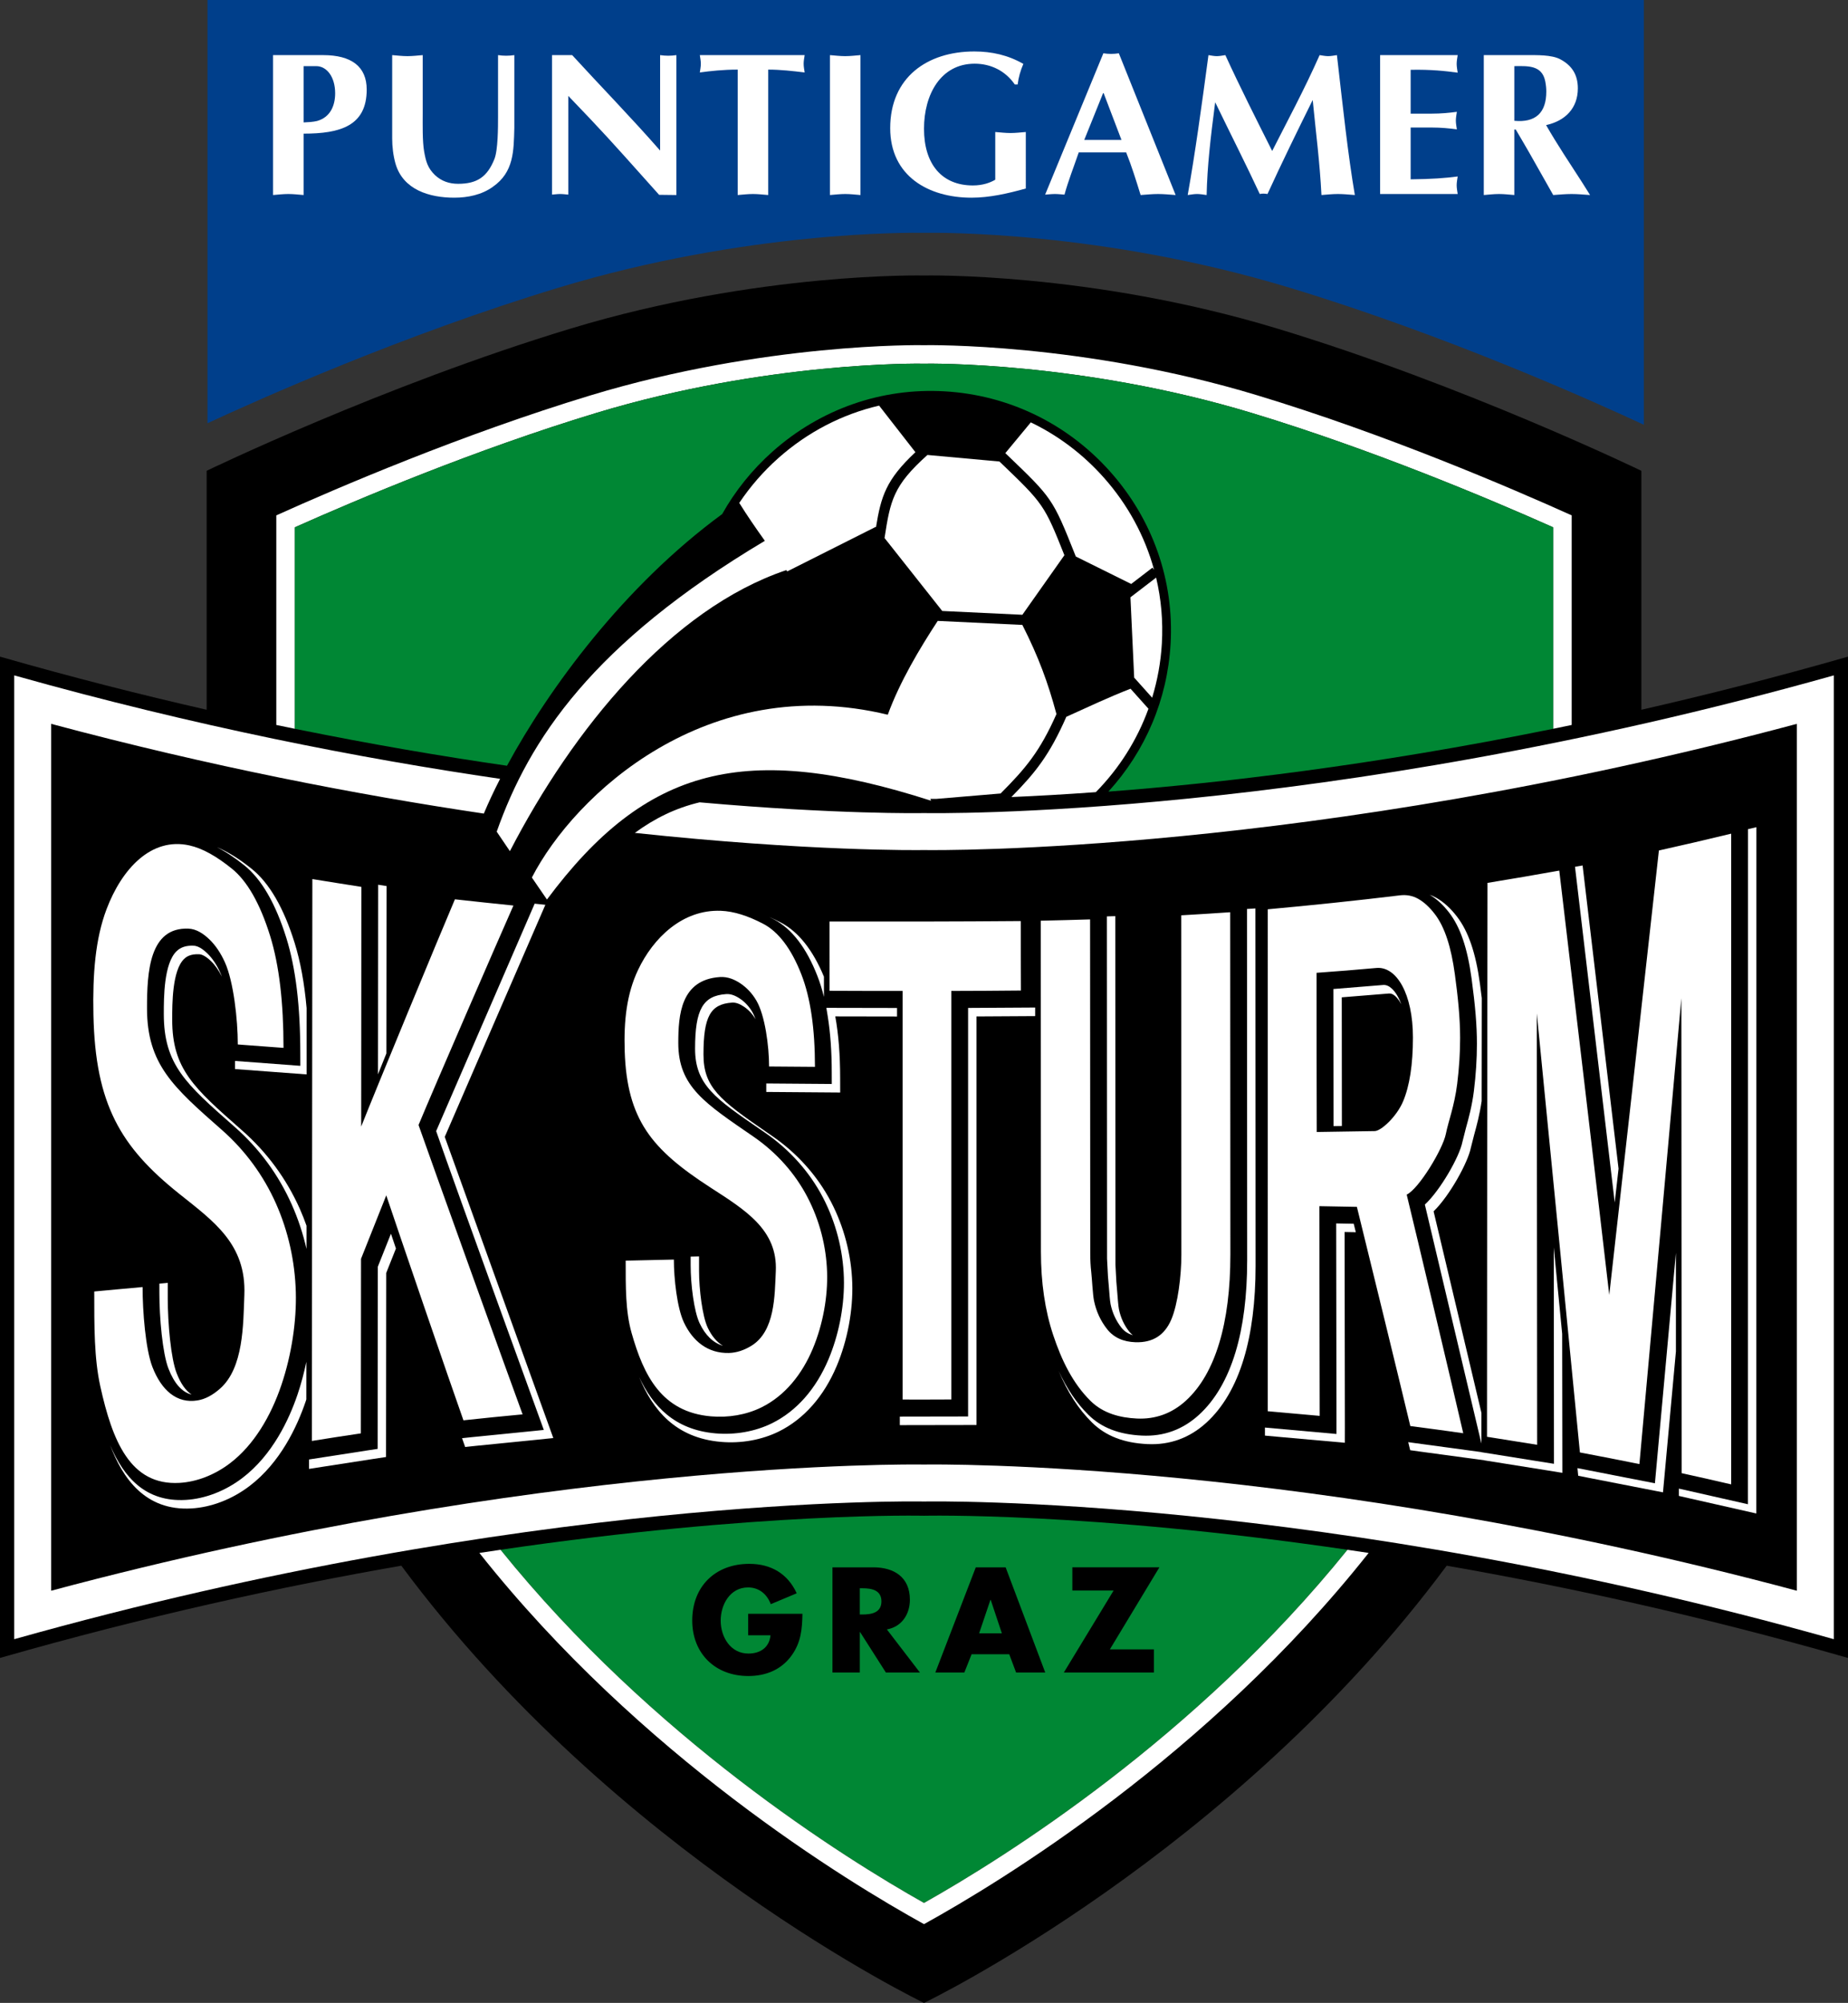
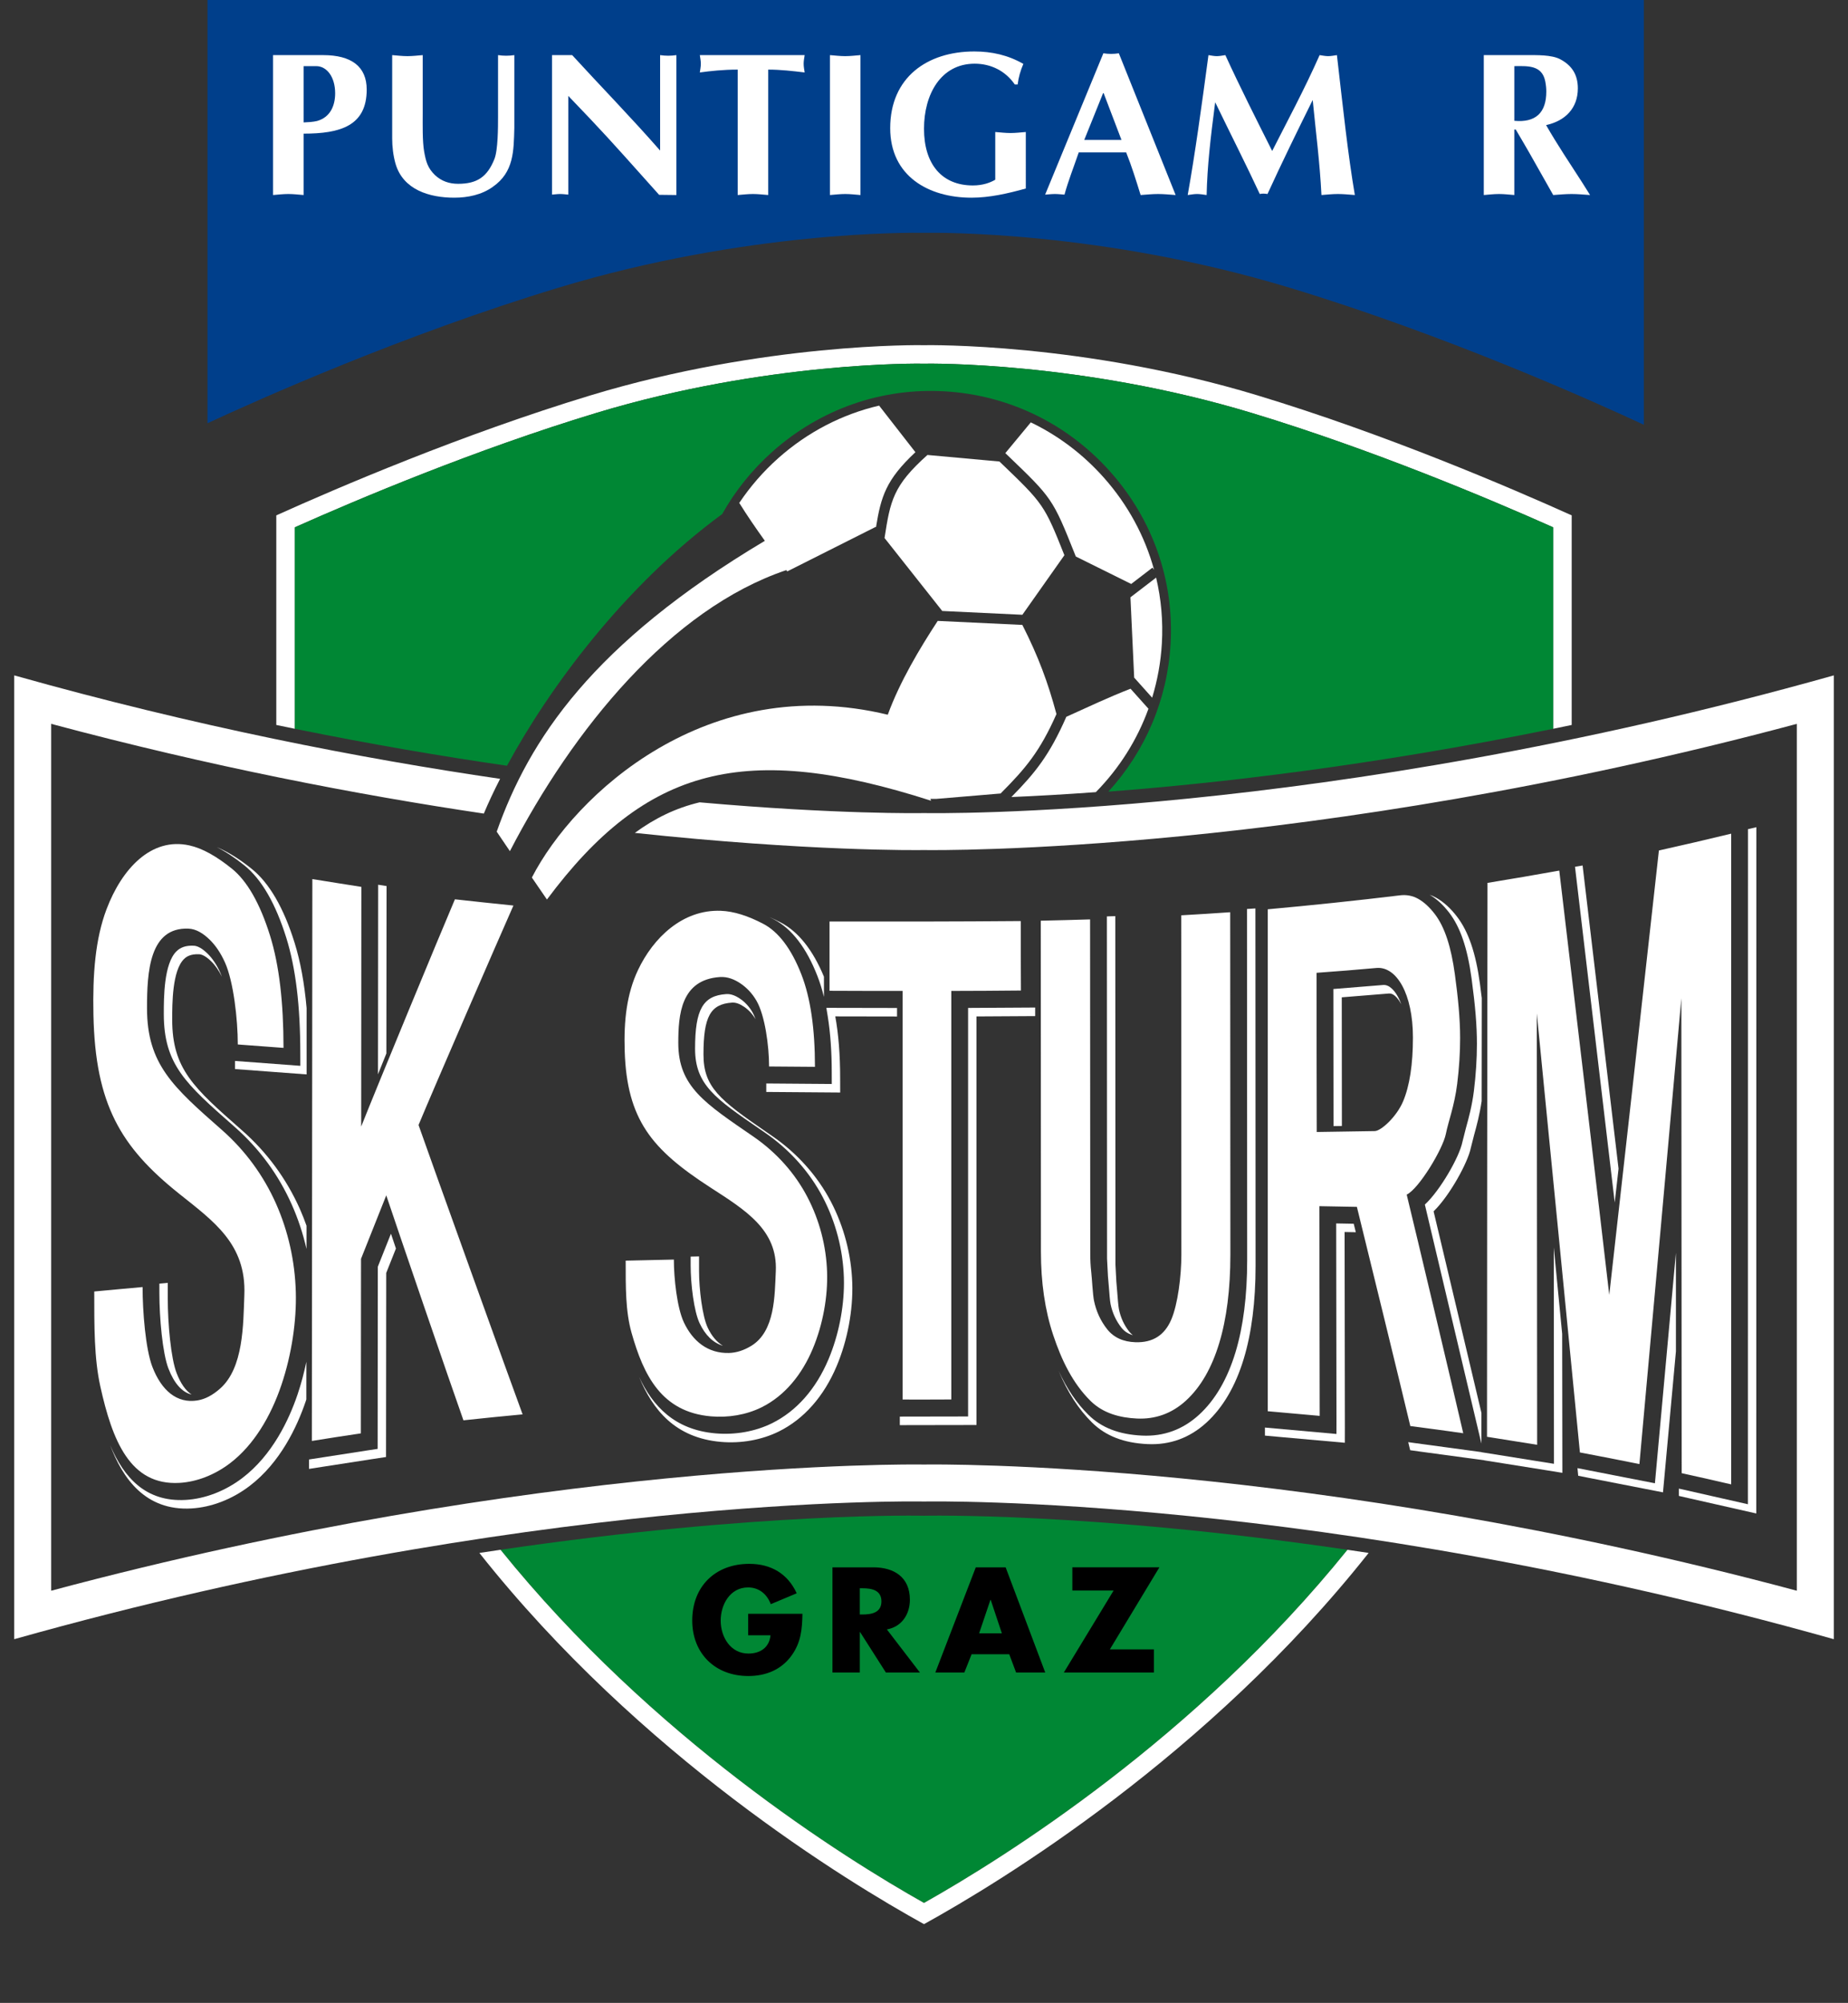
<svg xmlns="http://www.w3.org/2000/svg" version="1.1" baseProfile="tiny" id="Ebene_1" x="0px" y="0px" width="486.586px" height="527.244px" viewBox="0 0 486.586 527.244" xml:space="preserve">
  <rect x="0" y="0" width="486.586" height="527.244" fill="#333333" stroke="none" />
  <path fill-rule="evenodd" fill="#003F8B" d="M146.985,75.751c49.529-15.009,92.826-14.525,96.308-14.461  c3.483-0.064,46.778-0.548,96.308,14.461c41.634,12.615,80.561,30.16,93.226,36.066V0H54.636c0,0,0,50.093,0,111.41  C68.139,105.141,106.269,88.09,146.985,75.751L146.985,75.751z" />
  <path fill-rule="evenodd" fill="#FFFFFF" d="M79.937,35.18c9.65,0,16.617-2.041,16.617-11.596c0-6.067-4.02-9.075-11.471-9.075  H71.896V51.34c1.339-0.108,2.681-0.27,4.021-0.27c1.339,0,2.681,0.161,4.02,0.27V35.18L79.937,35.18L79.937,35.18z M79.937,17.41  h3.324c2.788,0,4.985,2.846,4.985,7.141c0,3.275-1.288,6.334-4.771,7.301c-1.125,0.268-2.357,0.322-3.538,0.375V17.41L79.937,17.41z  " />
  <path fill-rule="evenodd" fill="#FFFFFF" d="M103.261,36.415c0,2.147,0.27,4.51,0.858,6.604c1.983,6.979,9.006,9.019,15.492,9.019  c3.538,0,7.235-0.751,10.131-2.846c5.575-3.864,5.522-9.448,5.684-15.568V14.509c-0.699,0.108-1.449,0.163-2.146,0.163  c-0.696,0-1.446-0.054-2.143-0.163v16.267c0,2.632,0,8.751-0.965,11.114c-1.876,4.671-4.557,6.497-9.542,6.497  c-2.358,0-4.396-0.697-6.111-2.309c-1.929-1.879-2.358-3.543-2.84-6.174c-0.482-2.791-0.375-7.194-0.375-10.147V14.509  c-1.339,0.108-2.681,0.27-4.02,0.27c-1.342,0-2.681-0.161-4.022-0.27V36.415L103.261,36.415z" />
  <path fill-rule="evenodd" fill="#FFFFFF" d="M145.345,51.231c0.697-0.053,1.447-0.161,2.145-0.161s1.447,0.108,2.145,0.161V25.248  l5.842,6.12c6.059,6.388,11.848,12.992,18.066,19.917l4.554,0.054V14.509c-0.694,0.108-1.444,0.163-2.142,0.163  s-1.447-0.054-2.146-0.163v25.126c-7.557-8.644-15.543-16.803-23.156-25.126h-5.307V51.231L145.345,51.231z" />
  <path fill-rule="evenodd" fill="#FFFFFF" d="M202.276,18.322c3.271,0,6.434,0.375,9.595,0.753c-0.107-0.753-0.267-1.504-0.267-2.31  c0-0.751,0.16-1.503,0.267-2.256h-27.605c0.105,0.753,0.267,1.504,0.267,2.256c0,0.806-0.161,1.557-0.267,2.31  c2.786-0.378,6.164-0.753,9.97-0.753V51.34c1.34-0.108,2.681-0.27,4.02-0.27c1.342,0,2.681,0.161,4.021,0.27V18.322L202.276,18.322z  " />
  <path fill-rule="evenodd" fill="#FFFFFF" d="M218.525,51.34c1.342-0.108,2.681-0.27,4.022-0.27c1.34,0,2.679,0.161,4.02,0.27V14.509  c-1.34,0.108-2.679,0.27-4.02,0.27c-1.342,0-2.681-0.161-4.022-0.27V51.34L218.525,51.34z" />
  <path fill-rule="evenodd" fill="#FFFFFF" d="M270.097,34.75c-1.342,0.107-2.681,0.268-4.022,0.268c-1.339,0-2.678-0.161-4.02-0.268  v12.563c-1.286,0.751-3.217,1.503-5.897,1.503c-8.147,0-12.864-5.583-12.864-14.925c0-9.019,4.396-17.125,13.348-17.125  c4.233,0,8.095,1.879,10.562,5.476h0.747c0.217-1.825,0.753-3.703,1.503-5.421c-4.02-2.31-8.309-3.275-12.92-3.275  c-12.381,0-22.14,6.819-22.14,20.186c0,12.617,10.078,18.308,21.39,18.308c4.717,0,9.489-1.074,14.314-2.416V34.75L270.097,34.75z" />
  <path fill-rule="evenodd" fill="#FFFFFF" d="M296.525,40.119c1.447,3.596,2.572,7.248,3.806,11.221  c1.553-0.108,3.056-0.27,4.611-0.27c1.553,0,3.056,0.161,4.608,0.27l-14.956-37.313c-0.697,0.107-1.339,0.161-2.036,0.161  s-1.339-0.054-2.036-0.161l-15.331,37.204c0.855-0.053,1.714-0.161,2.572-0.161s1.664,0.108,2.52,0.161  c1.017-3.703,2.358-7.033,3.753-11.112H296.525L296.525,40.119L296.525,40.119z M285.483,36.844l5.039-12.508l4.77,12.508H285.483  L285.483,36.844z" />
  <path fill-rule="evenodd" fill="#FFFFFF" d="M334.972,39.743c-4.233-8.429-8.47-16.803-12.331-25.233  c-0.747,0.108-1.497,0.27-2.25,0.27c-0.75,0-1.447-0.161-2.197-0.27c-1.822,13.583-3.536,26.039-5.467,36.831  c0.858-0.108,1.608-0.27,2.464-0.27c0.858,0,1.664,0.161,2.52,0.27c0.161-7.516,1.02-14.979,2.253-24.428  c4.072,8.429,8.309,16.75,11.739,24.158c0.694-0.16,1.339-0.107,2.036,0c3.809-8.32,7.828-16.535,11.9-24.749  c0.806,8.268,1.878,16.481,2.306,25.018c1.5-0.108,2.842-0.27,4.342-0.27s2.947,0.161,4.45,0.27  c-1.822-10.685-3.056-22.387-4.72-36.831c-0.747,0.108-1.553,0.27-2.303,0.27s-1.503-0.161-2.253-0.27  C343.389,23.691,338.833,32.12,334.972,39.743L334.972,39.743z" />
-   <path fill-rule="evenodd" fill="#FFFFFF" d="M363.39,14.509V51.07h20.426c-0.111-0.751-0.27-1.556-0.27-2.307s0.158-1.559,0.27-2.31  c-3.27,0.431-6.917,0.699-12.384,0.751V33.568h5.572c2.414,0,4.611,0.215,6.595,0.483c-0.105-0.75-0.267-1.556-0.267-2.307  c0-0.753,0.161-1.559,0.267-2.31c-1.983,0.27-4.181,0.483-6.595,0.483h-5.572V18.376c5.467-0.108,9.114,0.321,12.384,0.751  c-0.111-0.751-0.27-1.557-0.27-2.309s0.158-1.557,0.27-2.31H363.39L363.39,14.509z" />
  <path fill-rule="evenodd" fill="#FFFFFF" d="M390.688,51.34c1.339-0.108,2.681-0.27,4.02-0.27s2.681,0.161,4.02,0.27V34.106h0.378  c1.178,2.041,2.678,4.509,3.483,5.959l6.378,11.275c1.608-0.108,3.217-0.27,4.825-0.27c1.661,0,3.27,0.161,4.878,0.27l-2.092-3.328  c-3.217-4.994-6.539-9.932-9.486-15.086c4.983-1.074,8.361-4.403,8.361-9.664c0-3.65-1.608-6.066-4.664-7.677  c-2.25-1.182-6.164-1.075-8.684-1.075h-11.417V51.34L390.688,51.34L390.688,51.34z M398.728,17.41c3.27,0,7.289-0.429,8.147,4.027  c0.217,1.128,0.27,1.932,0.27,2.685c0,5.528-2.786,8.213-8.417,7.676V17.41L398.728,17.41z" />
-   <path fill-rule="evenodd" d="M486.586,172.852c-18.838,5.402-37.028,10.021-54.407,13.982v-62.899c0,0-46.421-22.46-95.836-37.436  s-93.05-13.976-93.05-13.976s-43.635-0.999-93.05,13.976s-95.834,37.436-95.834,37.436v62.899  c-17.38-3.961-35.568-8.58-54.409-13.982v263.581c38.383-11.004,74.08-18.785,105.669-24.284  c56.396,76.063,137.624,115.096,137.624,115.096s81.229-39.032,137.625-115.096c31.588,5.499,67.286,13.28,105.668,24.284V172.852  L486.586,172.852z" />
  <path fill-rule="evenodd" fill="#008734" d="M243.293,398.997c0,0-43.339-1.034-111.504,8.962  c39.935,49.526,90.357,81.064,111.504,92.974c21.149-11.909,71.569-43.447,111.504-92.974  C286.632,397.963,243.293,398.997,243.293,398.997L243.293,398.997z" />
  <path fill-rule="evenodd" fill="#FFFFFF" d="M331.022,104.055c-45.771-13.871-86.922-13.2-87.331-13.192l-0.422,0.009l-0.374-0.009  c-0.412-0.007-41.562-0.678-87.333,13.192c-33.926,10.279-66.71,24.346-82.812,31.61c0,8.036,0,30.907,0,55.172l4.866,1.002  c0-22.427,0-43.704,0-53.024c16.812-7.494,47.609-20.481,79.358-30.103c44.958-13.623,85.419-12.992,85.822-12.983l0.458,0.007  l0.533-0.007c0.401-0.009,40.862-0.64,85.824,12.983c31.746,9.621,62.543,22.608,79.356,30.103c0,9.321,0,30.598,0,53.024  l4.866-1.002c0-24.264,0-47.136,0-55.172C397.731,128.401,364.951,114.334,331.022,104.055L331.022,104.055z" />
  <path fill-rule="evenodd" fill="#FFFFFF" d="M354.797,407.962c-39.938,49.523-90.354,81.062-111.504,92.971  c-21.146-11.909-71.568-43.447-111.501-92.971c-1.843,0.27-3.694,0.542-5.572,0.829c42.278,53.408,96.91,86.584,117.073,97.717  c20.165-11.133,74.795-44.312,117.076-97.717C358.488,408.504,356.64,408.231,354.797,407.962L354.797,407.962z" />
  <path fill-rule="evenodd" d="M196.997,424.811v5.657h5.878c-0.294,3.196-2.682,4.811-5.805,4.811c-4.737,0-7.308-4.371-7.308-8.669  c0-4.225,2.461-8.739,7.198-8.739c2.902,0,4.995,1.761,5.987,4.409l6.832-2.868c-2.386-5.18-6.795-7.749-12.488-7.749  c-8.924,0-15.022,5.912-15.022,14.912c0,8.704,6.062,14.616,14.764,14.616c4.629,0,8.706-1.652,11.423-5.435  c2.461-3.454,2.755-6.902,2.829-10.945H196.997L196.997,424.811z" />
  <path fill-rule="evenodd" d="M233.517,428.927c3.93-0.7,6.06-4.005,6.06-7.825c0-5.912-4.148-8.522-9.623-8.522h-10.762v27.694h7.2  v-10.652h0.073l6.795,10.652h8.96L233.517,428.927L233.517,428.927L233.517,428.927z M226.392,418.09h0.697  c2.353,0,4.995,0.442,4.995,3.451c0,3.012-2.643,3.454-4.995,3.454h-0.697V418.09L226.392,418.09z" />
  <path fill-rule="evenodd" d="M265.74,435.463l1.802,4.811h7.676l-10.43-27.694h-7.86l-10.652,27.694h7.638l1.91-4.811H265.74  L265.74,435.463L265.74,435.463z M263.795,429.952h-5.988l2.977-8.815h0.073L263.795,429.952L263.795,429.952z" />
  <polygon fill-rule="evenodd" points="292.233,434.177 305.271,412.579 282.352,412.579 282.352,418.679 293.224,418.679   280.11,440.273 303.838,440.273 303.838,434.177 292.233,434.177 " />
  <path fill-rule="evenodd" fill="#008734" d="M329.613,108.712c-44.962-13.623-85.422-12.992-85.824-12.983l-0.533,0.007  l-0.458-0.007c-0.403-0.009-40.865-0.64-85.822,12.983c-31.749,9.621-62.546,22.608-79.358,30.103c0,9.321,0,30.598,0,53.024  c20.023,4.072,38.748,7.252,55.876,9.734c11.021-20.348,30.768-47.275,56.659-66.252c3.417-6.091,7.862-11.647,13.248-16.438  c12.596-11.206,28.705-16.843,45.359-15.867h-0.003c16.834,0.98,32.314,8.5,43.594,21.177  c11.203,12.596,16.837,28.705,15.864,45.356c-0.85,14.58-6.612,28.138-16.374,38.836c28.937-2.191,69.334-6.823,117.129-16.545  c0-22.427,0-43.704,0-53.024C392.156,131.32,361.359,118.333,329.613,108.712L329.613,108.712z" />
  <path fill-rule="evenodd" fill="#FFFFFF" d="M243.293,214.031c-0.93,0.019-22.771,0.391-59.086-2.826  c-6.333,1.504-11.84,4.225-17.051,8.043c45.737,4.887,74.309,4.544,76.137,4.516c3.437,0.056,101.168,1.211,229.816-33.217  c0,21.798,0,206.386,0,228.189c-128.748-34.459-226.374-33.275-229.816-33.217c-3.442-0.059-101.065-1.242-229.816,33.217  c0-21.803,0-206.391,0-228.189c42.004,11.241,80.71,18.687,113.917,23.618c1.172-2.795,2.603-5.865,4.283-9.146  c-36.573-5.336-80.202-13.802-127.932-27.231c0,9.327,0,244.38,0,253.708c135.164-38.033,237.511-36.287,239.549-36.243  c2.038-0.044,104.388-1.79,239.552,36.243c0-9.328,0-244.381,0-253.708C347.681,215.82,245.331,214.074,243.293,214.031  L243.293,214.031z" />
  <path fill-rule="evenodd" fill="#FFFFFF" d="M280.26,146.153c-5.285-13.28-5.517-13.55-16.79-24.366c0,0-0.158-0.149-0.316-0.3  c-0.858-0.078-17.861-1.625-18.951-1.723c-9.053,8.093-9.773,11.999-11.3,21.863l15.194,19.206c7.729,0.368,20.146,0.955,21.098,1  C269.95,160.761,279.51,147.215,280.26,146.153L280.26,146.153z" />
  <path fill-rule="evenodd" fill="#FFFFFF" d="M304.409,152.048c-1.664,1.277-5.988,4.595-6.759,5.186  c0.059,1.279,0.943,20.263,0.984,21.142c0.41,0.456,3.193,3.565,4.731,5.285c1.397-4.581,2.271-9.352,2.555-14.246  C306.267,163.507,305.742,157.671,304.409,152.048L304.409,152.048z" />
  <path fill-rule="evenodd" fill="#FFFFFF" d="M280.77,188.688c-4.409,10.037-8.115,14.676-14.47,21.123  c6.267-0.265,13.717-0.672,22.239-1.292c6.217-6.324,10.901-13.793,13.854-21.949l-4.72-5.273  C291.952,183.521,286.389,186.152,280.77,188.688L280.77,188.688z" />
  <path fill-rule="evenodd" fill="#FFFFFF" d="M290.634,125.719c-5.49-6.173-12.018-11.071-19.222-14.534l-6.706,8.096l0.606,0.583  c11.678,11.202,11.9,11.414,17.692,25.975l0.258,0.65l14.587,7.232l5.596-4.292l0.428,0.557  C301.436,141.12,296.965,132.836,290.634,125.719L290.634,125.719z" />
  <path fill-rule="evenodd" fill="#FFFFFF" d="M269.191,164.502l-22.284-1.056c-4.733,7.22-9.985,16.014-13.149,24.696  c-47.499-11.477-82.425,20.936-93.715,42.858l3.97,5.789c26.128-35.06,52.21-41.713,101.159-26.002l-0.215-0.485  c0.429,0.001,0.932,0.003,1.53,0.001c4.364-0.366,16.218-1.362,16.979-1.427c6.609-6.631,10.336-11.057,14.704-20.906  C275.93,179.638,273.434,172.884,269.191,164.502L269.191,164.502z" />
  <path fill-rule="evenodd" fill="#FFFFFF" d="M207.038,150.076c0.083,0.113,0.167,0.226,0.249,0.337l23.086-11.616l0.208-0.105  l0.072,0.091c1.32-8.125,2.638-12.505,10.378-19.746l-9.558-12.265c-9.725,2.268-18.82,6.954-26.544,13.825  c-3.97,3.532-7.403,7.496-10.277,11.786l0.044,0.072c1.963,3.164,4.257,6.505,6.691,9.908  c-45.505,27.129-62.063,52.397-70.604,76.566l3.473,5.127C150.882,191.936,176.6,160.337,207.038,150.076L207.038,150.076z" />
  <path fill-rule="evenodd" fill="#FFFFFF" d="M99.524,282.806c0.697-1.734,1.459-3.63,2.21-5.499c0-4.901,0.048-44.064,0.048-44.064  l-2.213-0.349C99.57,232.894,99.524,275.722,99.524,282.806L99.524,282.806z" />
-   <path fill-rule="evenodd" fill="#FFFFFF" d="M117.107,299.273c1.02-2.405,26.489-61.097,26.489-61.097l-2.817-0.296  c0,0-25.5,58.835-25.938,59.87c5.304,15.293,28.346,78.659,28.346,78.659l-19.377,1.945l-2.147,0.231l0.814,2.317l2.889-0.308  l20.323-2.042C145.689,378.554,117.822,301.342,117.107,299.273L117.107,299.273z" />
  <path fill-rule="evenodd" fill="#FFFFFF" d="M102.939,324.759c-1.437,3.606-3.315,8.326-3.457,8.687  c0,0.568-0.048,47.953-0.048,47.953l-2.505,0.378l-15.554,2.411c-0.003,1.591-0.003,2.484-0.003,2.484l4.279-0.668l12.853-1.989  l3.139-0.472c0,0,0.05-47.086,0.05-48.451c0.313-0.791,1.474-3.703,2.561-6.434C103.562,326.607,103.059,325.116,102.939,324.759  L102.939,324.759z" />
  <path fill-rule="evenodd" fill="#FFFFFF" d="M291.448,241.23l0.041,90.114c0,0,0.252,4.837,0.246,4.708l0.229,2.651  c0.12,1.582,0.284,3.756,0.457,4.594c0.483,2.32,1.447,4.412,2.868,6.214c0.762,0.97,1.758,1.585,2.991,1.948  c-0.41-0.305-0.712-0.63-0.943-0.917c-1.365-1.734-2.256-3.662-2.719-5.9c-0.164-0.788-0.334-3.021-0.448-4.5l-0.231-2.728  c-0.003-0.003-0.237-4.494-0.237-4.494l-0.041-91.755L291.448,241.23L291.448,241.23z" />
  <path fill-rule="evenodd" fill="#FFFFFF" d="M330.554,239.133l-2.215,0.146l0.047,92.467c0,9.328-1.031,17.464-3.064,24.188  c-2.139,7.075-5.385,12.636-9.65,16.523c-4.257,3.879-9.29,5.71-14.968,5.446c-6.064-0.287-10.688-2.077-14.127-5.473  c-3.094-3.05-5.648-6.829-7.84-11.569c2.402,5.698,5.253,10.11,8.801,13.605c3.577,3.524,8.353,5.385,14.607,5.678  c5.874,0.278,11.086-1.617,15.489-5.634c4.368-3.979,7.688-9.65,9.864-16.86c2.057-6.794,3.1-15.006,3.1-24.407L330.554,239.133  L330.554,239.133z" />
  <path fill-rule="evenodd" fill="#FFFFFF" d="M381.563,240.237c2.941,3.817,4.816,9.33,5.909,17.345  c0.984,7.266,1.406,12.412,1.406,17.202c0,3.97-0.27,8.147-0.797,12.416c-0.501,3.981-1.395,7.219-2.109,9.794l-0.902,3.557  c-0.791,4.014-5.918,12.873-9.899,16.538c1.113,4.644,14.889,62.915,14.889,62.915l0.006-8.074c0,0-10.916-46.078-12.595-53.06  c4.327-4.204,9.07-12.993,9.794-16.676l0.885-3.469c0.659-2.385,1.453-5.335,1.972-8.874l0.032-27.114  c-0.141-1.195-0.296-2.432-0.478-3.76c-1.107-8.15-3.035-13.777-6.059-17.704c-1.667-2.172-3.492-3.831-5.42-4.923  c-0.577-0.327-1.172-0.592-1.778-0.809C378.24,236.585,379.972,238.163,381.563,240.237L381.563,240.237z" />
  <path fill-rule="evenodd" fill="#FFFFFF" d="M425.162,316.541c0.316-2.777,0.659-5.821,1.008-8.897  c-0.817-7.008-9.466-79.815-9.466-79.815l-1.998,0.34C414.706,228.168,424.682,312.407,425.162,316.541L425.162,316.541z" />
  <path fill-rule="evenodd" fill="#FFFFFF" d="M356.991,324.369c-0.19-0.779-0.404-1.632-0.551-2.229  c-1.172-0.023-3.771-0.07-4.617-0.085c0.006,2.719,0.076,52.154,0.076,52.154l-0.006,3.267l-18.829-1.688l0.003,2.118l3.363,0.305  l17.672,1.579l0.009-4.087c0,0-0.053-43.679-0.073-51.387C355.447,324.34,355.913,324.349,356.991,324.369L356.991,324.369z" />
  <polygon fill-rule="evenodd" fill="#FFFFFF" points="460.248,218.265 460.23,395.974 442.058,391.857 442.061,393.785   444.964,394.447 462.434,398.402 462.46,217.75 460.248,218.265 " />
  <path fill-rule="evenodd" fill="#FFFFFF" d="M411.325,351.103c-1.061-10.937-2.01-20.692-2.209-22.737  c0,8.432,0.047,56.965,0.047,56.965l-19.104-3.053v-0.029l-17.631-2.391l-1.635-0.229l0.51,2.118l2.528,0.354l16.963,2.297v0.015  l16.313,2.602l4.269,0.691C411.375,387.706,411.325,352.187,411.325,351.103L411.325,351.103z" />
  <path fill-rule="evenodd" fill="#FFFFFF" d="M441.275,329.789c-0.478,5.244-5.528,60.668-5.528,60.668l-20.394-3.987  c0.123,1.266,0.196,2.007,0.196,2.007l2.728,0.539l19.594,3.829c0,0,2.654-28.79,3.404-37.084  C441.275,355.046,441.275,338.569,441.275,329.789L441.275,329.789z" />
  <path fill-rule="evenodd" fill="#FFFFFF" d="M353.323,296.402c-0.009-5.414-0.032-29.045-0.032-33.869  c4.198-0.34,12.396-1.003,12.396-1.003c0.372-0.032,0.964,0.01,1.778,0.766c0.51,0.472,1.022,1.178,1.503,2.079  c-0.653-1.777-1.488-3.207-2.481-4.128c-0.773-0.718-1.538-1.033-2.355-0.958c0,0-10.822,0.875-13.052,1.056  c0,2.389,0.032,33.514,0.038,36.092C351.659,296.429,352.45,296.417,353.323,296.402L353.323,296.402z" />
  <path fill-rule="evenodd" fill="#FFFFFF" d="M272.566,265.22c-3.079,0.02-15.492,0.093-17.663,0.105c0,2.896,0,107.545,0,107.545  l-17.977,0.032c0,1.444,0,2.247,0,2.247l20.188-0.035c0,0,0-101.968,0-107.549c3.346-0.018,11.183-0.064,15.451-0.091V265.22  L272.566,265.22z" />
  <path fill-rule="evenodd" fill="#FFFFFF" d="M236.191,265.337c-2.199-0.004-15.286-0.029-18.508-0.036l0,0c-0.032,0-0.07,0-0.101,0  c0.041,0.199,0.066,0.419,0.101,0.621v0.003c0.098,0.527,0.179,1.078,0.265,1.623h0.001c0.69,4.362,1.053,9.24,1.053,14.771  l0.009,3.023l-17.25-0.132v2.232l19.462,0.149l-0.01-3.771c0-6.155-0.429-11.537-1.28-16.271c3.98,0.006,12.245,0.023,16.258,0.029  C236.191,266.335,236.191,265.552,236.191,265.337L236.191,265.337z" />
  <path fill-rule="evenodd" fill="#FFFFFF" d="M184.197,348.296c1.496,3.185,3.56,5.174,6.146,5.962  c-1.613-0.973-2.96-2.558-4.008-4.787c-1.403-2.988-2.272-10.069-2.272-14.909v-3.826l-2.212,0.05v2.279  C181.852,338.095,182.728,345.167,184.197,348.296L184.197,348.296z" />
  <path fill-rule="evenodd" fill="#FFFFFF" d="M203.769,242.01c4.701,2.457,8.553,7.463,11.446,14.878  c0.669,1.715,1.242,3.563,1.731,5.531v-5.316c-2.914-7.024-6.727-11.837-11.367-14.262c-1.04-0.543-2.051-1.02-3.044-1.447  C202.944,241.595,203.351,241.792,203.769,242.01L203.769,242.01z" />
  <path fill-rule="evenodd" fill="#FFFFFF" d="M218.799,316.354c-3.549-6.8-8.9-12.788-15.472-17.306l-1.469-1.014  c-12.357-8.481-16.63-11.854-16.63-20.476c0-9.94,1.827-13.251,7.518-13.632c0.959-0.064,2.001,0.297,3.186,1.102  c1.213,0.826,2.228,1.931,3.016,3.287c-0.258-0.718-0.536-1.356-0.836-1.875c-0.847-1.453-1.937-2.643-3.245-3.532  c-1.324-0.901-2.515-1.302-3.643-1.226c-6.135,0.41-8.208,4.037-8.208,14.379c0,9.46,5.314,13.104,16.956,21.1l1.468,1.008  c6.475,4.453,11.742,10.345,15.234,17.039c3.372,6.463,5.282,13.737,5.521,21.05c0.016,0.48,0.023,0.967,0.023,1.459  c0,6.65-1.453,13.881-4.058,20.065c-3.306,7.857-8.452,13.688-14.884,16.869c-4.395,2.171-9.675,3.117-14.874,2.666  c-10.8-0.94-16.547-7.216-20.109-14.824c3.573,8.616,9.501,16.02,21.521,17.065c5.328,0.466,10.746-0.507,15.259-2.736  c6.593-3.261,11.861-9.223,15.24-17.25c2.834-6.735,4.326-14.698,4.091-21.844C224.162,330.305,222.223,322.913,218.799,316.354  L218.799,316.354z" />
  <path fill-rule="evenodd" fill="#FFFFFF" d="M44.348,360.243c1.529,3.952,3.576,6.24,6.098,6.855c-1.55-1.02-2.871-2.88-3.938-5.634  c-1.516-3.914-2.333-13.055-2.333-19.67v-4.09l-2.21,0.199v2.394C41.965,346.978,42.8,356.241,44.348,360.243L44.348,360.243z" />
  <path fill-rule="evenodd" fill="#FFFFFF" d="M80.666,358.485c-0.618,2.936-1.384,5.827-2.314,8.578  c-2.271,6.712-6.633,15.973-14.524,21.993c-4.501,3.431-9.806,5.484-14.937,5.78c-10.462,0.598-16.264-5.824-19.898-14.449  c3.253,8.684,9.23,17.394,21.415,16.693c5.273-0.305,10.721-2.408,15.335-5.93c8.043-6.132,12.476-15.536,14.78-22.348  c0.047-0.138,0.085-0.281,0.132-0.422L80.666,358.485L80.666,358.485z" />
  <path fill-rule="evenodd" fill="#FFFFFF" d="M64.364,227.82c4.51,3.63,8.221,10.056,11.035,19.102  c2.471,7.953,3.672,17.905,3.672,30.415l0.01,3.229l-17.208-1.286v2.136l18.857,1.409v-0.621l-0.003-12.331l0.004-4.495  c-0.58-6.564-1.626-12.254-3.157-17.183c-2.858-9.19-6.653-15.738-11.281-19.463c-3.294-2.651-6.334-4.534-9.214-5.723  C59.377,224.159,61.786,225.746,64.364,227.82L64.364,227.82z" />
  <path fill-rule="evenodd" fill="#FFFFFF" d="M80.707,322.658c-0.53-1.477-1.096-2.944-1.734-4.38  c-3.545-7.969-8.667-14.936-15.229-20.707l-0.262-0.231c-12.457-10.96-18.141-15.958-18.141-28.942c0-4.189,0-12.91,3.122-15.958  c0.598-0.582,1.657-1.345,3.962-1.251c0.85,0.035,1.935,0.664,3.133,1.819c1.077,1.039,2.033,2.421,2.868,4.083  c-0.127-0.344-0.256-0.672-0.391-0.971c-0.959-2.14-2.118-3.875-3.445-5.152c-1.368-1.32-2.549-1.98-3.609-2.024  c-1.969-0.079-3.398,0.384-4.501,1.459c-3.349,3.27-3.349,12.205-3.349,16.499c0,13.324,5.763,18.398,18.394,29.505l0.264,0.234  c6.479,5.701,11.539,12.58,15.037,20.449h0.001c1.671,3.759,2.96,7.661,3.875,11.672L80.707,322.658L80.707,322.658z" />
  <path fill-rule="evenodd" fill="#FFFFFF" d="M74.65,275.842c-4.015-0.287-8.068-0.592-12.038-0.899  c0-6.639-1.131-16.573-3.366-21.561c-1.129-2.518-2.498-4.541-4.099-6.085c-1.592-1.535-3.451-2.76-5.522-2.843  c-10.314-0.419-10.917,11.429-10.917,20.952c0,14.793,6.951,20.805,19.676,32.002c6.22,5.467,11.029,12.1,14.282,19.415  c3.22,7.245,4.997,15.19,5.221,23.312c0.207,7.447-1.049,16.339-3.798,24.457c-2.773,8.203-7.239,15.794-13.503,20.572  c-4.05,3.088-8.761,4.922-13.333,5.186c-12.99,0.744-17.684-11.13-20.843-25.415c-1.63-7.383-1.595-15.82-1.595-24.964  c4.229-0.413,8.414-0.773,12.728-1.169c0,6.354,0.766,16.33,2.59,21.041c2.363,6.103,6.385,9.694,11.865,8.801  c2.027-0.331,3.958-1.365,5.912-3.076c6.242-5.47,6.126-16.884,6.428-24.697c0.52-13.392-8.054-19.351-17.215-26.672  c-7.796-6.234-13.232-12.1-16.828-19.277c-3.653-7.292-5.448-15.929-5.695-27.788c-0.226-10.799,0.501-19.985,3.451-27.79  c3.998-10.572,11.735-19.047,21.833-16.793c3.448,0.769,7.113,2.851,11.175,6.12c3.965,3.19,7.384,9.069,10.055,17.656  C73.534,254.117,74.65,263.963,74.65,275.842L74.65,275.842L74.65,275.842L74.65,275.842L74.65,275.842z M82.113,379.313  c0-12.308,0.13-135.579,0.13-147.908c4.271,0.684,8.587,1.386,12.902,2.052c0,10.51-0.044,52.572-0.044,63.101  c4.099-10.365,20.583-50.197,24.681-59.826c5.178,0.577,10.313,1.116,15.404,1.638c-4.143,9.359-20.84,47.805-24.984,57.775  c2.288,6.604,25.113,70.066,27.4,76.169c-5.221,0.486-10.399,1.008-15.577,1.567c-3.409-9.577-16.913-49.028-20.322-59.218  c-2.202,5.525-4.4,11.106-6.646,16.705c0,7.682-0.042,38.317-0.042,45.949C90.7,377.965,86.386,378.612,82.113,379.313  L82.113,379.313L82.113,379.313L82.113,379.313L82.113,379.313z M214.581,280.828c-4.058-0.018-8.07-0.056-12.082-0.091  c0-5.417-1.075-13.447-3.322-17.314c-1.119-1.926-2.556-3.42-4.143-4.499c-1.563-1.065-3.409-1.866-5.48-1.729  c-10.313,0.691-10.958,9.971-10.958,17.369c0,11.502,7.069,15.885,19.718,24.589c6.294,4.324,11.09,9.844,14.281,15.961  c3.195,6.12,4.954,12.905,5.178,19.743c0.208,6.302-1.031,13.682-3.795,20.25c-2.758,6.554-7.22,12.267-13.463,15.354  c-4.027,1.989-8.757,2.771-13.333,2.373c-12.987-1.131-17.714-10.772-20.883-21.958c-1.622-5.716-1.553-12.132-1.553-19.025  c4.184-0.108,8.413-0.196,12.683-0.284c0,4.928,0.839,12.697,2.635,16.521c2.345,4.995,6.343,8.206,11.864,8.063  c1.985-0.053,3.965-0.694,5.914-1.89c6.249-3.844,6.127-13.228,6.428-19.582c0.52-10.96-8.029-16.14-17.216-22.084  c-7.727-4.998-13.254-9.48-16.871-14.938c-3.633-5.484-5.404-11.971-5.697-20.93c-0.265-8.139,0.555-15.142,3.495-21.366  c4.008-8.48,11.736-15.993,21.833-15.604c3.409,0.132,7.109,1.315,11.133,3.419c4.002,2.092,7.402,6.523,10.053,13.318  C213.441,262.748,214.581,270.876,214.581,280.828L214.581,280.828L214.581,280.828L214.581,280.828L214.581,280.828z   M218.421,242.583c16.827,0.018,33.567,0.018,50.354-0.127c0,7.219,0,11.087,0.041,18.287c-6.082,0.054-12.211,0.108-18.334,0.108  c0,8.692,0,98.862,0,107.54c-4.231,0.018-8.546,0.035-12.817,0.018c0-8.678,0-98.865,0-107.558c-6.428,0-12.858,0-19.244-0.037  C218.421,253.633,218.421,249.763,218.421,242.583L218.421,242.583L218.421,242.583L218.421,242.583L218.421,242.583z   M311.019,240.945c4.271-0.234,8.584-0.523,12.899-0.812c0,7.542,0.044,82.613,0.044,90.116c0,9.091-0.984,16.869-2.936,23.312  c-1.937,6.407-4.822,11.546-8.801,15.173c-3.744,3.41-8.112,4.901-12.858,4.679c-4.444-0.211-8.88-1.342-12.211-4.626  c-4.737-4.673-7.661-10.793-9.838-17.332c-2.18-6.542-3.237-13.86-3.237-21.979c0-7.254-0.041-79.84-0.041-87.11  c4.313-0.089,8.628-0.217,12.984-0.343c0,7.326,0.044,80.58,0.044,87.901c0,1.644,0.067,3.278,0.261,4.934  c0.193,1.676,0.398,5.956,0.732,7.562c0.577,2.771,1.714,5.265,3.451,7.468c1.755,2.227,4.271,3.334,7.465,3.439  c4.532,0.144,7.638-1.819,9.407-5.924c1.77-4.102,2.675-11.625,2.675-17.098C311.06,322.872,311.019,248.413,311.019,240.945  L311.019,240.945L311.019,240.945L311.019,240.945L311.019,240.945z M333.797,371.487c0-11.001,0.003-121.077,0.003-132.127  c11.651-1.062,23.127-2.256,34.819-3.672c1.685-0.202,3.311,0.075,4.834,0.938c1.497,0.848,2.941,2.171,4.313,3.958  c2.687,3.488,4.342,8.799,5.309,15.911c0.803,5.9,1.38,11.467,1.38,16.793c0,3.779-0.246,7.793-0.773,12.038  c-0.724,5.798-2.347,9.935-2.977,13.143c-0.794,4.028-7.125,14.487-10.315,15.999c2.417,9.899,12.34,51.744,14.889,62.815  c-4.661-0.668-9.278-1.295-13.937-1.89c-2.332-9.826-11.736-48.311-14.068-57.703c-3.278-0.056-6.431-0.108-9.882-0.182  c0,9.448,0.088,46.257,0.088,55.201C342.99,372.293,338.288,371.883,333.797,371.487L333.797,371.487L333.797,371.487  L333.797,371.487L333.797,371.487z M431.663,385.397c-4.403-0.899-11.35-2.25-15.665-3.059  c-1.898-19.688-9.495-96.724-11.35-115.567c0,10.131,0.088,103.436,0.088,113.552c-4.359-0.703-8.933-1.438-13.204-2.106  c0-24.281,0.085-121.488,0.129-145.805c6.343-1.043,12.601-2.105,18.899-3.239c2.156,18.142,10.96,92.583,13.163,111.696  c2.153-18.935,10.872-96.92,13.072-116.988c6.299-1.403,12.645-2.878,19.028-4.427c0,28.563,0,142.743,0,171.29  c-4.4-1.028-8.76-2.016-13.031-2.95c0-11.18-0.085-113.859-0.085-125.017C440.851,283.726,433.474,365.458,431.663,385.397  L431.663,385.397L431.663,385.397L431.663,385.397L431.663,385.397z M346.658,256.081c0,6.39,0,35.511,0.044,41.9  c5.868-0.1,9.36-0.129,15.272-0.237c1.682-0.029,5.774-3.806,7.465-7.816c1.72-4.081,2.59-9.703,2.59-16.834  c0-11.446-4.315-18.771-9.624-18.286C356.581,255.343,352.482,255.65,346.658,256.081L346.658,256.081L346.658,256.081  L346.658,256.081z" />
</svg>